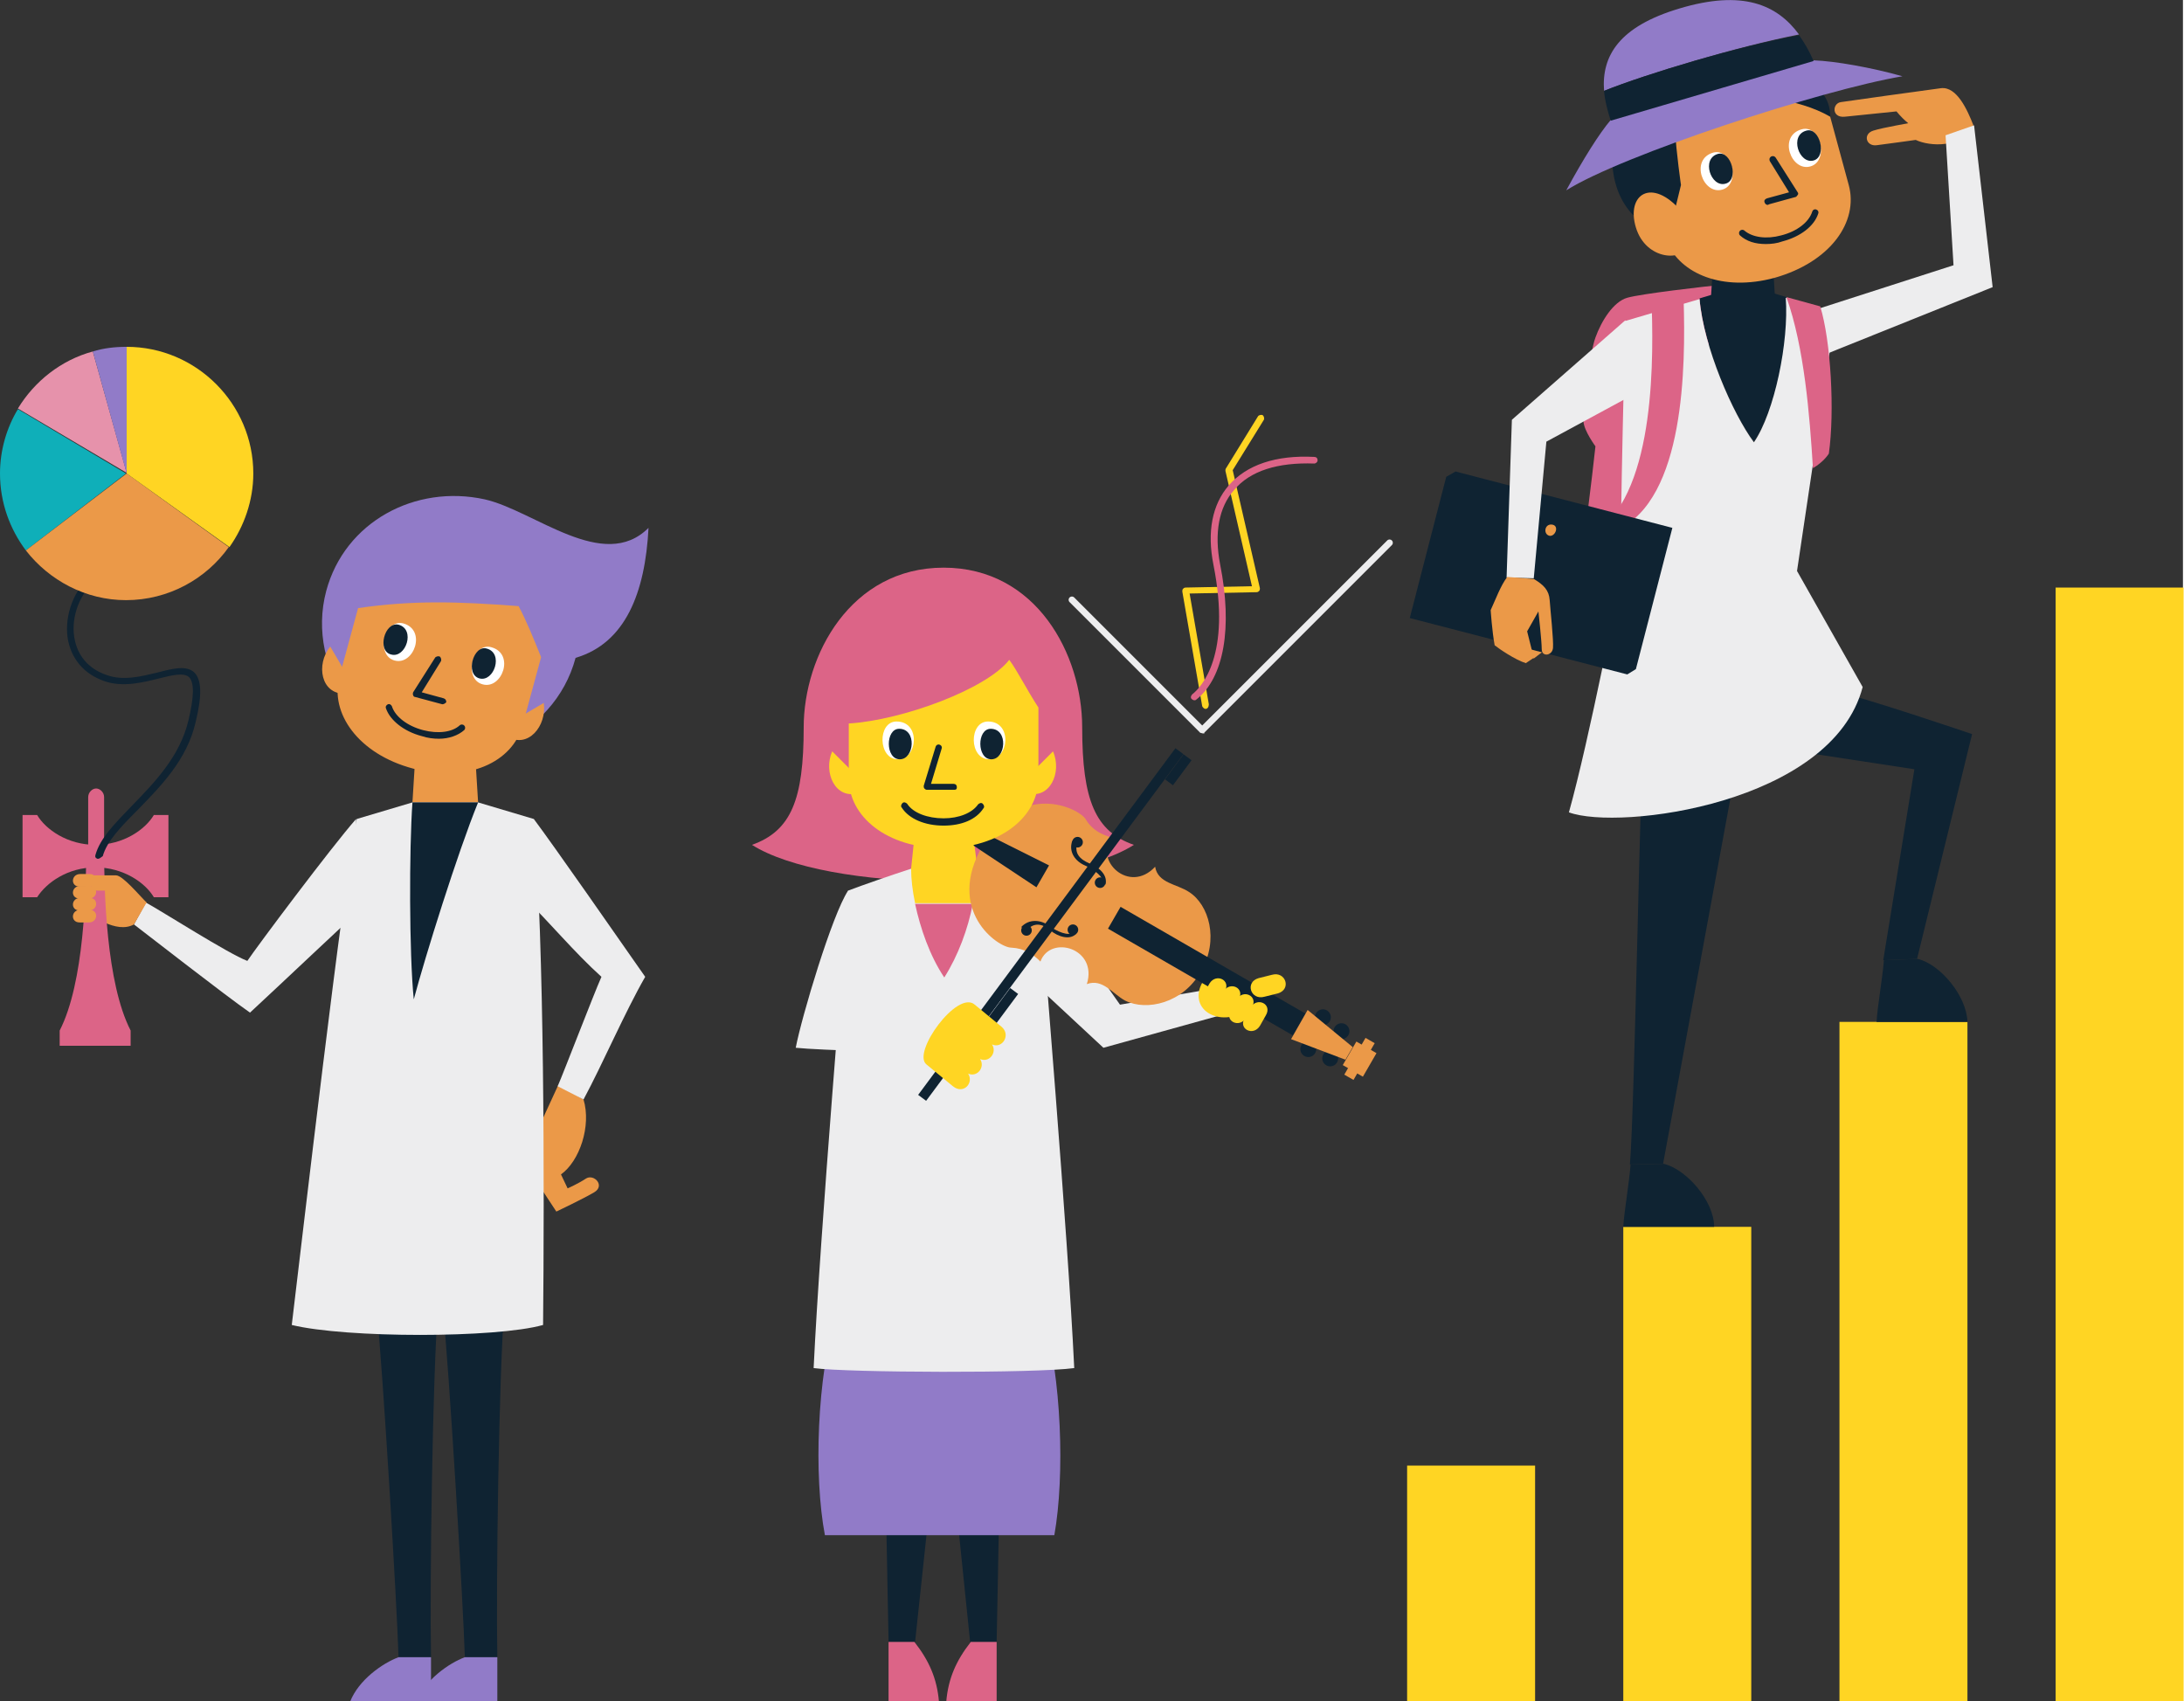
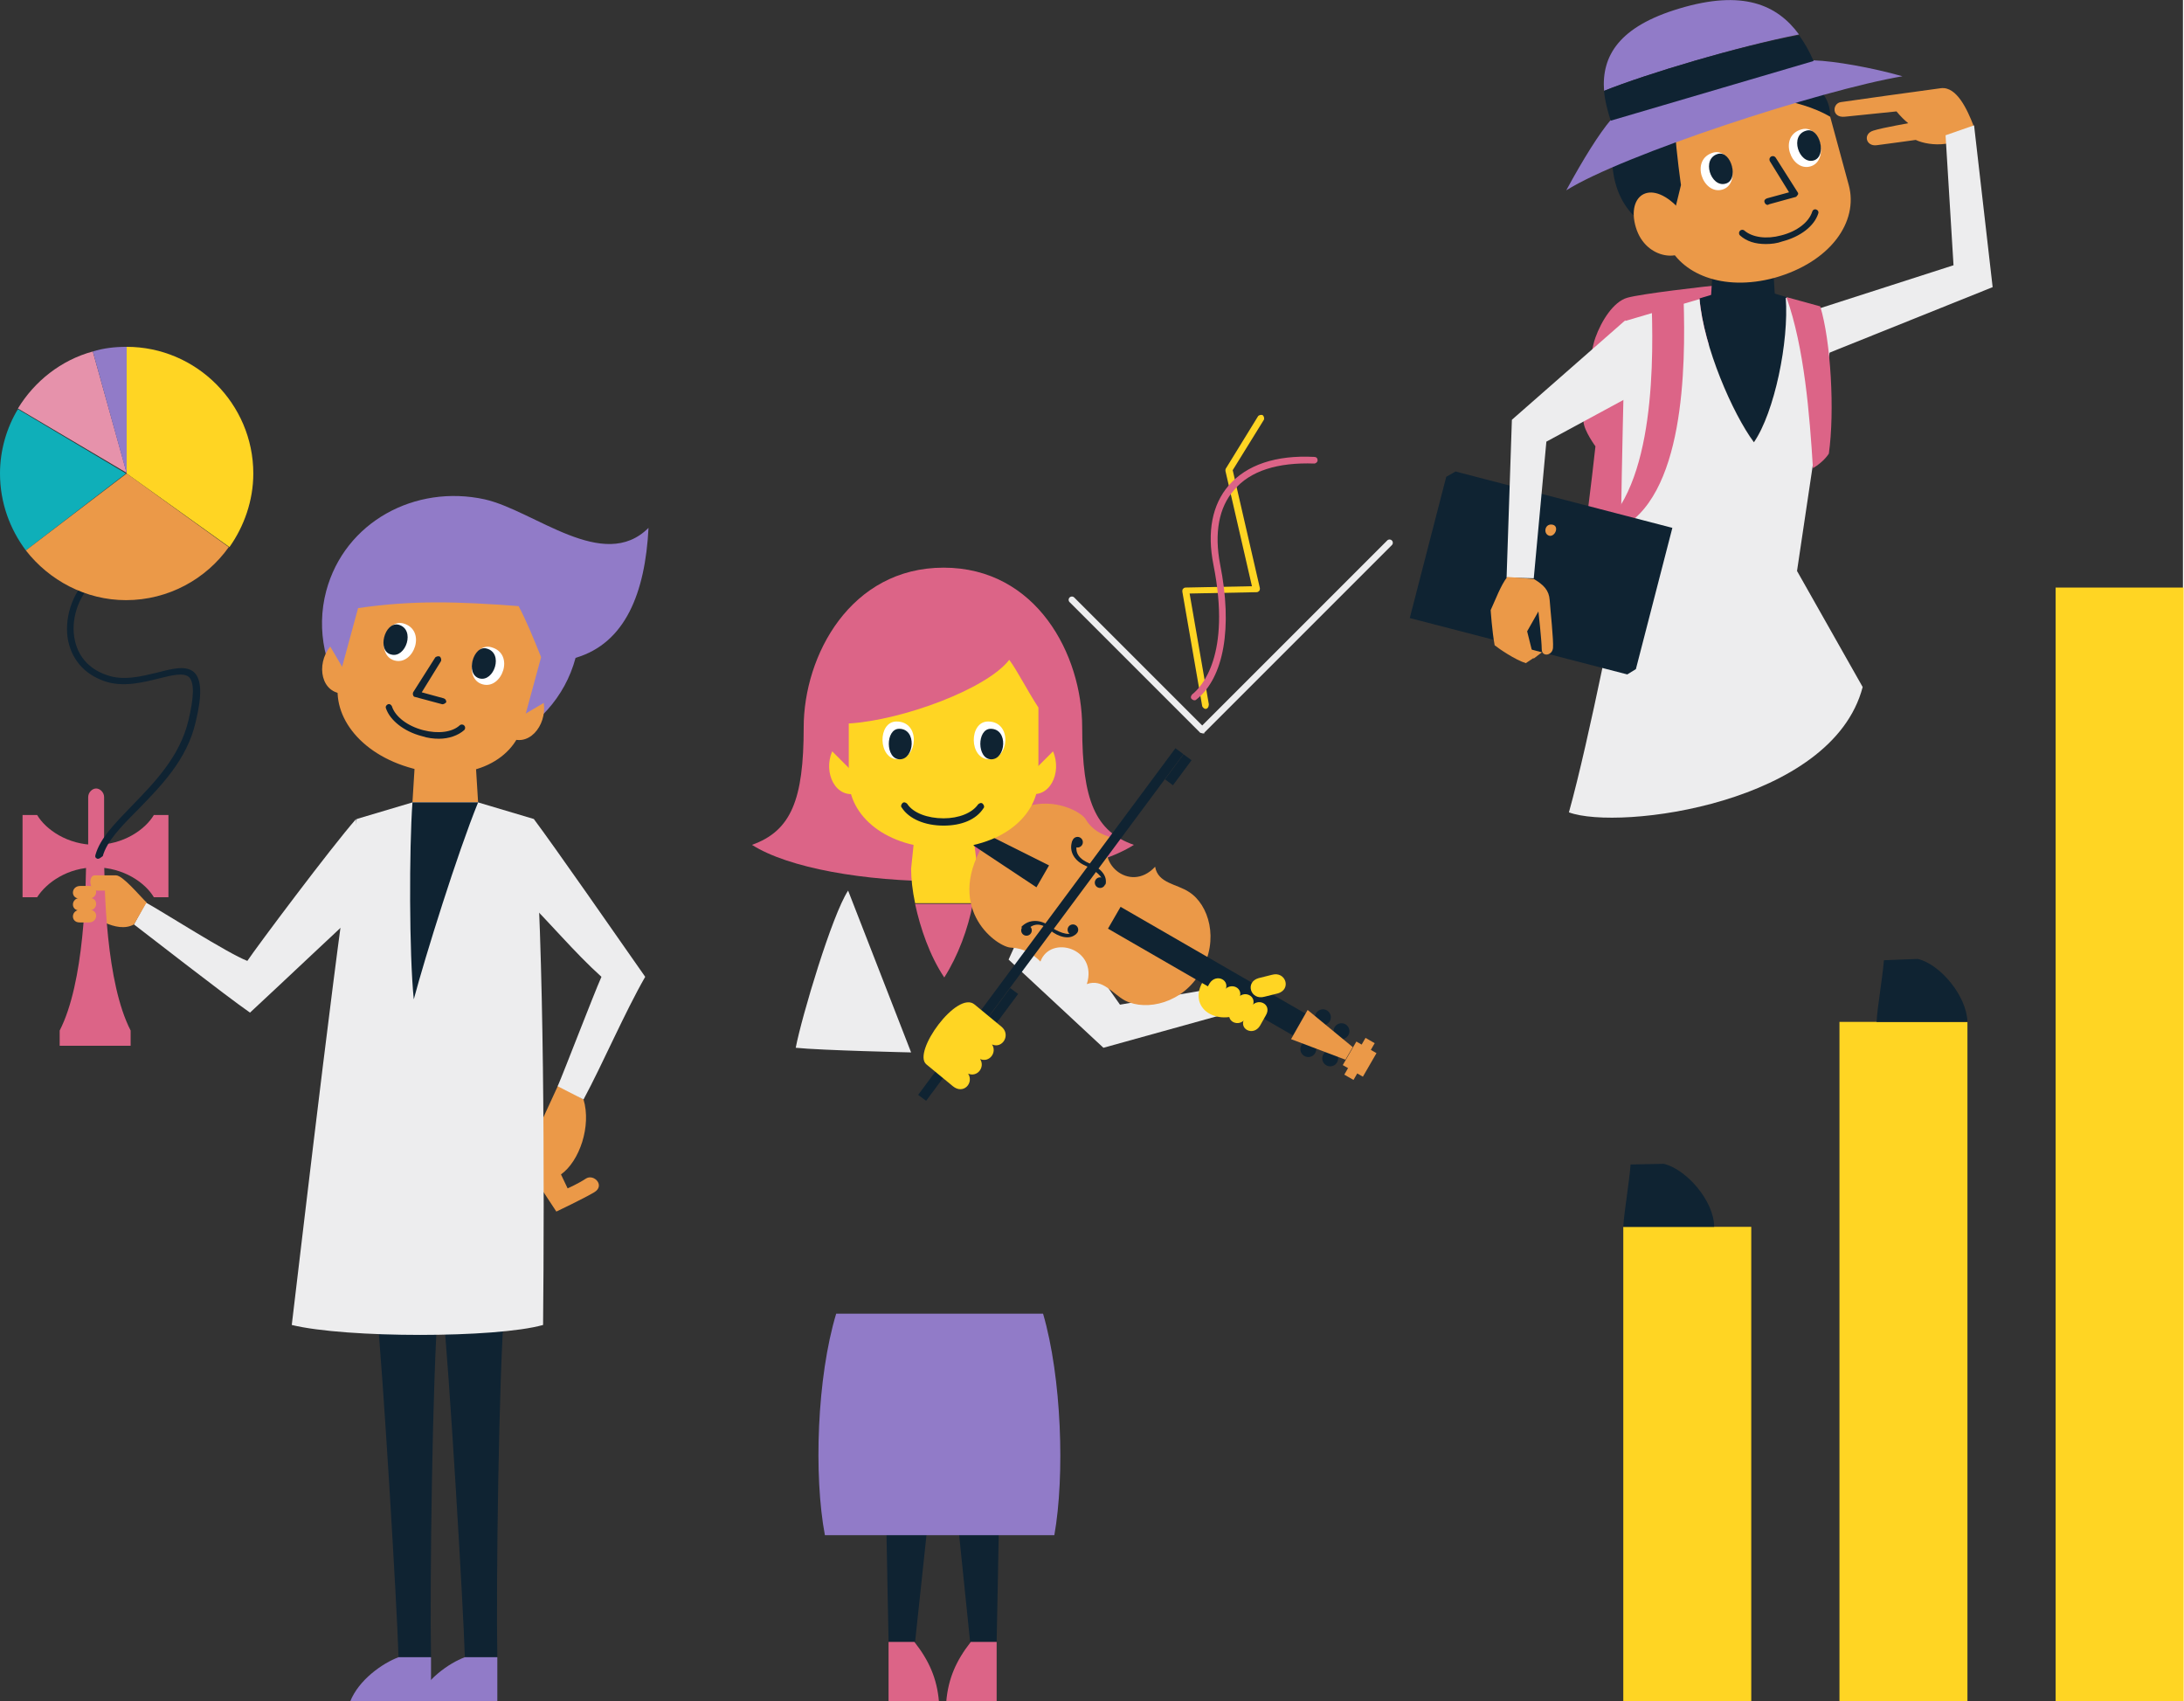
<svg xmlns="http://www.w3.org/2000/svg" version="1.1" id="レイヤー_1" x="0px" y="0px" viewBox="0 0 329.2 256.5" style="enable-background:new 0 0 329.2 256.5;" xml:space="preserve" preserveAspectRatio="xMinYMid" width="330" height="257">
  <rect x="0" y="0" width="329.2" height="256.5" fill="#333333" stroke="none" />
  <style type="text/css">
	.st0{fill:#DC6487;}
	.st1{fill:#EDEDEE;}
	.st2{fill:#EB9948;}
	.st3{fill:#0F2332;}
	.st4{fill:#917BC8;}
	.st5{fill:#FFFFFF;}
	.st6{fill:#0FAFB9;}
	.st7{fill:#E692AB;}
	.st8{fill:#FFD523;}
</style>
  <g>
    <path class="st0" d="M15.7,128.6c0,0.7-0.6,1.3-1.2,1.3s-1.2-0.6-1.2-1.3v-8.4c0-0.7,0.6-1.3,1.2-1.3s1.2,0.6,1.2,1.3V128.6z" />
    <path class="st1" d="M53.7,123.5c-3.7,4.2-15,19.3-16.4,21.4c-2.9-1.1-12.9-7.5-15.3-8.8l-1.8,3.3c2.5,1.9,13.5,10.5,17.5,13.3   c5.4-5,13.6-12.8,16.5-15.4L53.7,123.5z" />
    <path class="st2" d="M88,165.8c1.2,4-0.6,9.3-3.4,11.3l1,2.1c0,0,1.6-0.7,2.8-1.5c1.2-0.7,2.9,1.1,1.2,2.1c-1.7,1-5.7,2.9-5.7,2.9   l-5-7.6l5.3-11.5L88,165.8z" />
    <path class="st3" d="M56.8,197.6c0.9,8.2,3.1,45,3.3,52.3H65c-0.2-10.6,0.2-42.3,1.1-53.4" />
    <path class="st4" d="M65,249.9v6.7H52.8c1.3-3.3,4.9-5.8,7.3-6.7L65,249.9L65,249.9z" />
    <path class="st3" d="M66.8,197.6c0.9,8.2,3.1,45,3.3,52.3H75c-0.2-10.6,0.2-42.3,1.1-53.4" />
    <path class="st4" d="M75,249.9v6.7H62.8c1.3-3.3,4.9-5.8,7.3-6.7L75,249.9L75,249.9z" />
    <path class="st4" d="M86.8,99.2c-1.6,6-5.9,10.5-11.2,12.9l-23.1-6.2c-3.4-4.7-4.9-10.8-3.3-16.8C52,78.7,62.6,73,73.1,75.3   C80.6,77,91,86.4,97.8,79.6C97.3,89.4,94.3,97,86.8,99.2z" />
    <polygon class="st2" points="72.1,121 71.6,112.9 62.7,112.9 62.2,121  " />
    <path class="st2" d="M81.6,99.1c0,0-1.7,6.3-2.8,10.3c-1.5,5.5-8.2,8.7-16.5,6.5s-12.6-8.4-11.1-13.9c1.1-4,2.8-10.3,2.8-10.3   c8.2-1.2,15-1,24.2-0.3C79.3,93.4,80.6,96.6,81.6,99.1z" />
    <path class="st5" d="M60.8,94c3.6,1,1.6,6.4-1.3,5.6S58,93.3,60.8,94z" />
    <path class="st3" d="M60.1,94.2c2.6,0.7,1.1,5.1-1.1,4.5C56.8,98.2,58,93.7,60.1,94.2z" />
    <path class="st5" d="M74.1,97.6c3.6,1,1.6,6.4-1.3,5.6C69.8,102.4,71.3,96.8,74.1,97.6z" />
    <path class="st3" d="M73.4,97.8c2.6,0.7,1.1,5.1-1.1,4.5S71.4,97.2,73.4,97.8z" />
    <path class="st3" d="M66.7,106.2L66.7,106.2l-4.1-1.1c-0.2,0-0.3-0.2-0.3-0.3c-0.1-0.1,0-0.3,0-0.4l3.3-5.2   c0.1-0.2,0.5-0.3,0.7-0.2c0.2,0.1,0.3,0.5,0.2,0.7l-2.9,4.7l3.3,0.9c0.3,0.1,0.4,0.3,0.4,0.6C67.1,106.1,66.9,106.2,66.7,106.2z" />
    <path class="st3" d="M66.2,111.4c-0.8,0-1.7-0.1-2.6-0.4c-2.7-0.7-4.8-2.4-5.4-4.2c-0.1-0.3,0.1-0.5,0.3-0.6   c0.3-0.1,0.5,0.1,0.6,0.3c0.5,1.6,2.4,3,4.7,3.6c2.3,0.6,4.4,0.3,5.5-0.7c0.2-0.2,0.5-0.2,0.7,0s0.2,0.5,0,0.7   C69.1,110.9,67.7,111.4,66.2,111.4z" />
    <path class="st2" d="M52.1,101.4l-2.3-3.9c-2.2,2.7-1.4,7.2,2.2,7.1" />
    <path class="st2" d="M78.1,108.3L82,106c0.5,3.5-2.4,6.9-5.4,5.1" />
    <path class="st1" d="M62.2,121l-8.4,2.5c-2,9.5-8.4,64.7-9.8,76.3c8.2,2,30.8,2,37.9,0c0.2-20.6,0.2-57.4-1.4-76.3l-8.4-2.5H62.2z" />
    <path class="st3" d="M72.1,121c-3.1,7.6-8,23.3-9.7,29.7c-0.7-6.9-0.7-22.7-0.2-29.7H72.1z" />
    <path class="st1" d="M80.5,123.5c3,4,12.4,17.5,16.8,23.8c-3.1,5.4-6.4,13.1-9.3,18.5l-3.9-2c1-2.3,5.4-13.8,6.6-16.5   c-4.2-3.8-7.8-8.2-11.5-11.8" />
    <path class="st2" d="M20.2,139.4c-2.7,1.5-6.6-1.6-6.6-1.6v-5.5c0,0,2.6,0,3.4,0s3.2,2.5,5.1,3.8L20.2,139.4z" />
    <path class="st0" d="M19.7,157.7v-2.3c-3.7-7.2-4-21-4-27.4H13c0,6.4-0.3,20.2-4,27.4v2.3H19.7z" />
    <path class="st2" d="M22.1,136.1c-1.1-1.1-3.6-4.1-4.6-4.1s-2.2,0-3.2,0s-0.9,2.3,0.4,2.3s2,0,2,0c-0.2,2.5,1,4,3.3,4.1" />
-     <path class="st2" d="M13.5,131.8c1.4,0,1.3,1.9-0.1,1.9H12c-1.4,0-1.3-1.9,0.1-1.9H13.5z" />
    <path class="st2" d="M13.5,133.6c1.4,0,1.3,1.9-0.1,1.9H12c-1.4,0-1.3-1.9,0.1-1.9H13.5z" />
    <path class="st2" d="M13.5,135.4c1.4,0,1.3,1.9-0.1,1.9H12c-1.4,0-1.3-1.9,0.1-1.9H13.5z" />
    <path class="st2" d="M13.5,137.2c1.4,0,1.3,1.9-0.1,1.9H12c-1.4,0-1.3-1.9,0.1-1.9H13.5z" />
    <path class="st0" d="M14.4,130.8c4.2,0,7.5,2.3,8.8,4.5h2.2v-12.4h-2.2c-1.3,2.2-4.6,4.5-8.8,4.5s-7.5-2.3-8.8-4.5H3.4v12.4h2.2   C7,133.1,10.2,130.8,14.4,130.8z" />
    <path class="st3" d="M14.8,129.5h-0.1c-0.3-0.1-0.4-0.3-0.3-0.6c0.7-2.5,2.9-4.7,5.5-7.4c3.4-3.5,7.2-7.4,8.5-12.8   c0.9-3.7,0.9-5.8,0.1-6.6c-0.8-0.7-2.5-0.3-4.5,0.2c-2.4,0.6-5.5,1.4-8.3,0.4c-3.1-1.1-5-3.4-5.5-6.5c-0.5-3.5,1-7.4,3.6-9.4   c0.2-0.2,0.5-0.1,0.7,0.1s0.1,0.5-0.1,0.7c-2.3,1.8-3.7,5.3-3.2,8.5c0.3,1.9,1.4,4.5,4.9,5.7c2.5,0.9,5.2,0.2,7.7-0.4   c2.3-0.6,4.3-1.1,5.5,0c1.1,1.1,1.2,3.4,0.2,7.5c-1.3,5.7-5.3,9.7-8.8,13.3c-2.5,2.5-4.6,4.7-5.2,6.9   C15.2,129.3,15,129.5,14.8,129.5z" />
    <g>
      <path class="st6" d="M2.7,61.7C1,64.5,0,67.9,0,71.4c0,4.4,1.5,8.4,3.9,11.6L19,71.4L2.7,61.7z" />
      <path class="st7" d="M14,53c-4.8,1.3-8.8,4.5-11.3,8.6l16.4,9.7L14,53z" />
      <path class="st4" d="M19.1,52.3c-1.8,0-3.5,0.2-5.1,0.7l5.1,18.4V52.3z" />
      <path class="st2" d="M3.9,83c3.5,4.5,9,7.5,15.1,7.5c6.4,0,12.1-3.2,15.5-8L19.1,71.4L3.9,83z" />
      <path class="st8" d="M19.1,52.3v19.1l15.5,11.1c2.2-3.1,3.6-7,3.6-11.1C38.2,60.9,29.6,52.3,19.1,52.3z" />
    </g>
  </g>
  <g>
    <polyline class="st3" points="150.8,221.8 150.3,247.6 146.3,247.6 143.7,222.3  " />
    <path class="st0" d="M150.3,247.6v9h-7.6c0.3-3.5,1.5-6.2,3.7-9H150.3z" />
    <polyline class="st3" points="133.5,221.8 134,247.6 138,247.6 140.7,222.3  " />
    <path class="st0" d="M134,247.6v9h7.6c-0.3-3.5-1.5-6.2-3.7-9H134z" />
    <path class="st4" d="M157.3,198.1c2.8,9.6,3.3,24.4,1.7,33.4h-34.6c-1.7-9-1.2-23.8,1.7-33.4H157.3z" />
    <polygon class="st1" points="156.8,134.3 168.9,151.5 184.6,148.8 185.5,152.7 166.4,158 152.1,144.7  " />
    <path class="st8" d="M181.6,147.7c-2.9,4.3,2.2,7.6,6.7,4.5L181.6,147.7z" />
    <path class="st0" d="M142.3,85.6c14,0,20.9,13.1,20.9,24.1s2,15.7,7.8,17.7c-5.5,3.5-16.9,5.5-28.8,5.5s-23.3-2-28.8-5.5   c5.9-2.1,7.8-6.8,7.8-17.7S128.3,85.6,142.3,85.6z" />
-     <path class="st1" d="M137.4,131c-2.8,0.9-7.4,2.5-9.5,3.3c-0.5,7.7-4.2,51.1-5.2,72c5.1,0.7,33.5,0.8,39.3,0   c-1-20.9-4.7-64.3-5.2-72c-2.1-0.8-6.7-2.3-9.5-3.3H137.4z" />
    <path class="st8" d="M146.8,126.2h-8.9l-0.5,4.8c0,1.5,0.2,3.3,0.6,5.2h8.8c0.4-1.9,0.6-3.7,0.6-5.2L146.8,126.2z" />
    <path class="st0" d="M146.7,136.3H138c0.8,3.7,2.2,7.8,4.4,11.1C144.5,144.1,146,140,146.7,136.3z" />
    <g>
      <circle class="st3" cx="202.3" cy="155.5" r="1.2" />
      <circle class="st3" cx="199.5" cy="153.4" r="1.2" />
      <circle class="st3" cx="200.6" cy="159.6" r="1.2" />
      <circle class="st3" cx="197.3" cy="158.2" r="1.2" />
      <path class="st2" d="M181.1,146.5c-2.7,4.8-8.2,6-11.4,4.4c-1.9-1-3.4-3.4-5.8-2.5c1.7-5.4-5.5-7.5-7-3.4c-1.1-1.1-2.4-2-4.4-2.1    c-2,0-10-5.6-4.3-15.4s14.4-5.7,15.5-4c1,1.7,2.5,2.4,4,2.8c-2.8,3.4,2.6,8.6,6.5,4.4c0.4,2.5,3.3,2.6,5.1,3.8    C182.3,136.4,183.9,141.7,181.1,146.5z" />
      <rect x="180.1" y="130.3" transform="matrix(0.5 -0.866 0.866 0.5 -35.801 230.855)" class="st3" width="3.8" height="32.2" />
      <polygon class="st3" points="156.3,133.8 158.2,130.5 148,125.4 146.8,127.5   " />
      <polygon class="st2" points="202.9,159.8 204,157.9 197.2,152.3 194.7,156.7   " />
      <rect x="203" y="158" transform="matrix(0.5 -0.866 0.866 0.5 -35.83 257.409)" class="st2" width="4.1" height="3.5" />
      <rect x="201.8" y="158.9" transform="matrix(0.5 -0.866 0.866 0.5 -35.78 257.359)" class="st2" width="6.4" height="1.6" />
      <g>
        <circle class="st3" cx="165.9" cy="133.1" r="0.8" />
        <circle class="st3" cx="162.5" cy="127" r="0.8" />
        <path class="st3" d="M162.5,127c-0.6,1.7,0.4,2.6,1.8,3.2c1.5,0.6,2.8,1.8,2.4,3.2l-0.5-0.4c0.3-0.7-1.2-1.9-2.6-2.5     c-1.4-0.6-2.5-2-1.9-3.7" />
      </g>
      <g>
        <circle class="st3" cx="161.8" cy="140.2" r="0.8" />
        <circle class="st3" cx="154.8" cy="140.3" r="0.8" />
        <path class="st3" d="M154.8,140.3c1.2-1.3,2.4-1,3.6,0c1.2,1,3,1.5,3.9,0.5l-0.6-0.2c-0.5,0.6-2.3-0.1-3.5-1s-3-1.1-4.2,0.2" />
      </g>
    </g>
    <g>
      <rect x="125.9" y="138.7" transform="matrix(0.596 -0.803 0.803 0.596 -47.952 183.537)" class="st3" width="65.1" height="1.5" />
      <g>
        <rect x="175.4" y="115.4" transform="matrix(0.596 -0.803 0.803 0.596 -21.52 189.588)" class="st3" width="4.7" height="1.5" />
        <rect x="146" y="152.2" transform="matrix(0.596 -0.803 0.803 0.596 -62.082 182.504)" class="st3" width="8.7" height="1.5" />
      </g>
    </g>
    <path class="st8" d="M128,109.1c0,0,0,4.2,0,8.3c0,5.7,5.7,10.5,14.3,10.5s14.3-4.8,14.3-10.5c0-4.1,0-10.7,0-10.7   c-1.7-2.6-3.2-5.6-4.4-7.2C148.8,103.9,136.1,108.6,128,109.1z" />
    <path class="st5" d="M135.2,108.8c3.7,0,3.2,5.7,0.2,5.7S132.3,108.8,135.2,108.8z" />
    <path class="st3" d="M135.6,109.9c2.7,0,2.3,4.6,0.1,4.6S133.5,109.9,135.6,109.9z" />
    <path class="st5" d="M149,108.8c3.7,0,3.2,5.7,0.2,5.7C146.1,114.5,146.1,108.8,149,108.8z" />
    <path class="st3" d="M149.4,109.9c2.7,0,2.3,4.6,0.1,4.6S147.3,109.9,149.4,109.9z" />
-     <path class="st3" d="M143.9,119.1h-4.1c-0.2,0-0.3-0.1-0.4-0.2c-0.1-0.1-0.1-0.3-0.1-0.4l1.8-5.9c0.1-0.3,0.4-0.4,0.6-0.3   c0.3,0.1,0.4,0.4,0.3,0.6l-1.6,5.3h3.4c0.3,0,0.5,0.2,0.5,0.5S144.2,119.1,143.9,119.1z" />
    <path class="st3" d="M142.3,124.5c-2.8,0-5.2-1-6.3-2.7c-0.2-0.2-0.1-0.5,0.1-0.7c0.2-0.2,0.5-0.1,0.7,0.1c0.9,1.4,3.1,2.2,5.5,2.2   c2.3,0,4.3-0.8,5.2-2.1c0.2-0.2,0.5-0.3,0.7-0.1c0.2,0.2,0.3,0.5,0.1,0.7C147.2,123.6,145,124.5,142.3,124.5z" />
    <path class="st8" d="M128.7,116.5l-3.2-3.2c-1.4,3.2,0.5,7.3,3.9,6.3" />
    <path class="st8" d="M155.6,116.5l3.2-3.2c1.4,3.2-0.5,7.3-3.9,6.3" />
    <path class="st8" d="M181.5,149.9c-1,1.7,1.3,2.8,2.3,1.2l0.9-1.6c1-1.7-1.3-2.8-2.3-1.2L181.5,149.9z" />
    <path class="st8" d="M183.6,151.1c-1,1.7,1.3,2.8,2.3,1.2l0.9-1.6c1-1.7-1.3-2.8-2.3-1.2L183.6,151.1z" />
    <path class="st8" d="M185.6,152.3c-1,1.7,1.3,2.8,2.3,1.2l0.9-1.6c1-1.7-1.3-2.8-2.3-1.2L185.6,152.3z" />
    <path class="st8" d="M187.7,153.5c-1,1.7,1.3,2.8,2.3,1.2l0.9-1.6c1-1.7-1.3-2.8-2.3-1.2L187.7,153.5z" />
    <path class="st8" d="M139.7,160.5l4,3.3c1.6,1.3,3.2-0.5,2.3-1.9c1.4,0.6,2.6-1,1.8-2.2c1.4,0.6,2.6-1,1.8-2.2   c1.6,0.7,2.9-1.5,1.4-2.7l-4-3.3C144.4,149.2,137.5,158.7,139.7,160.5z" />
    <path class="st8" d="M189.8,147.5c-2.1,0.6-1.2,3.4,0.9,2.8l2-0.5c2.1-0.6,1.2-3.4-0.9-2.8L189.8,147.5z" />
    <path class="st1" d="M127.9,134.3c-2.4,3.6-7,19-7.9,23.7c3.9,0.4,17.4,0.7,17.4,0.7" />
    <path class="st1" d="M181.4,110.6c-0.1,0-0.3-0.1-0.4-0.1l-19.7-19.7c-0.2-0.2-0.2-0.5,0-0.7s0.5-0.2,0.7,0l19.3,19.3l27.9-27.9   c0.2-0.2,0.5-0.2,0.7,0s0.2,0.5,0,0.7l-28.3,28.3C181.7,110.6,181.6,110.6,181.4,110.6z" />
    <path class="st8" d="M181.8,106.9c-0.2,0-0.4-0.2-0.5-0.4l-3-17.3c0-0.1,0-0.3,0.1-0.4s0.2-0.2,0.4-0.2l10-0.2l-4-17.4   c0-0.1,0-0.3,0.1-0.4l4.8-7.8c0.1-0.2,0.5-0.3,0.7-0.2s0.3,0.5,0.2,0.7l-4.7,7.6l4.1,17.8c0,0.1,0,0.3-0.1,0.4s-0.2,0.2-0.4,0.2   l-10.1,0.2l2.9,16.7C182.3,106.6,182.1,106.9,181.8,106.9L181.8,106.9z" />
    <path class="st0" d="M180.1,105.6c-0.1,0-0.3-0.1-0.4-0.2c-0.2-0.2-0.1-0.5,0.1-0.7c1.4-1.1,5.9-5.9,3.2-19.5c-1-5-0.2-9.1,2.3-12   c2.7-3.1,7.1-4.6,12.9-4.3c0.3,0,0.5,0.2,0.5,0.5s-0.3,0.5-0.5,0.5c-5.5-0.2-9.7,1.1-12.1,4c-2.3,2.6-3,6.5-2.1,11.2   c1.9,9.5,0.6,17.1-3.6,20.4C180.3,105.6,180.2,105.6,180.1,105.6z" />
  </g>
  <g>
-     <path class="st3" d="M275.9,104c5.1,1.1,21.5,6.7,21.5,6.7l-8.3,33.9l-5.1,0.2l4.7-28.8l-26.2-4l-11.7,63.5l-5,0.1   c0.7-8.2,1.6-61.4,2.1-65.8C252.6,104.9,271.9,102.9,275.9,104z" />
    <polygon class="st2" points="231.3,99.3 233.4,97.7 229.1,96.9  " />
    <path class="st0" d="M260.1,42.9c-3.1,0.3-12.6,1.4-14.7,2c-2.1,0.6-3.9,3.5-4.8,6c-0.9,2.4-1.9,11.3-1.8,12.7   c0.1,1.4,1.8,3.7,1.8,3.7c-0.4,3.9-2,16.7-2.4,19.2s3.8,5.1,9.1,5.2L260.1,42.9z" />
    <path class="st3" d="M269.4,44.8l-2.7-0.8h-7.1l-3.3,1c0.6,7.3,5,17.3,8.2,21.6C267.6,62.1,269.9,51.4,269.4,44.8z" />
    <path class="st1" d="M271,86.1l5.8-38.9l-7.5-2.3c0.5,6.6-1.7,17.3-4.8,21.8c-3.2-4.3-7.6-14.4-8.2-21.6l-11.2,3.3   c0,0-0.8,31.1-0.7,38.7c-0.2,1-4.7,24.3-7.8,35.4c7.6,2.8,39.7-1.3,44.3-18.9L271,86.1z" />
    <polygon class="st3" points="257.9,46.9 258.4,38.7 267.3,38.7 267.8,46.9  " />
    <path class="st2" d="M292.7,13.3c-3,0.4-13.8,1.9-15.1,2.1c-1.3,0.2-1.4,2.4,0.6,2.2s7.8-0.8,7.8-0.8c2.4,2.9,4.5,3.5,7.3,3.7   l4.3-1.6C296.7,16.6,295.1,13,292.7,13.3z" />
    <path class="st2" d="M290.3,18.1c-3,0.6-6.2,1.1-7.8,1.6s-1.1,2.4,0.5,2.2s5.9-0.8,5.9-0.8c2.1,1,7,1.3,8.7-2.2" />
    <polygon class="st1" points="293.4,20.4 294.6,40 274.4,46.5 275.1,53.5 300.5,43.3 297.7,18.9  " />
    <path class="st3" d="M249.9,34.7c-7.1-2.5-7.8-11.4-5.8-15.8c5.1-5,18-8.5,23.9-8.3c4,0.1,8.1,3,8,7L249.9,34.7z" />
    <path class="st2" d="M278.8,27.9c-1.1-4-2.8-10.3-2.8-10.3c-4.8-2.8-12.1-3.5-19.6-3.4c-0.6,1-2.2,3.2-3.8,5.4   c0.2,3.5,0.9,8.3,0.9,8.3l-2.1,8.6c2,4.8,8.4,7.5,16.2,5.4C276.1,39.5,280.3,33.4,278.8,27.9z" />
    <path class="st5" d="M271.7,19.5c-3.6,1-1.6,6.4,1.3,5.6S274.5,18.7,271.7,19.5z" />
    <path class="st3" d="M272.4,19.7c-2.6,0.7-1.1,5.1,1.1,4.5C275.6,23.6,274.4,19.1,272.4,19.7z" />
    <path class="st5" d="M258.4,23c-3.6,1-1.6,6.4,1.3,5.6S261.1,22.3,258.4,23z" />
    <path class="st3" d="M259.1,23.2c-2.6,0.7-1.1,5.1,1.1,4.5C262.3,27.2,261.1,22.7,259.1,23.2z" />
    <path class="st3" d="M266.6,30.9c-0.2,0-0.4-0.1-0.5-0.4s0.1-0.5,0.4-0.6l3.3-0.9l-2.9-4.7c-0.1-0.2-0.1-0.5,0.2-0.7   c0.2-0.1,0.5-0.1,0.7,0.2l3.3,5.2c0.1,0.1,0.1,0.3,0,0.4s-0.2,0.3-0.3,0.3l-4,1.1C266.6,30.9,266.6,30.9,266.6,30.9z" />
    <path class="st3" d="M266.3,36.8c-1.6,0-2.9-0.4-3.9-1.3c-0.2-0.2-0.2-0.5,0-0.7s0.5-0.2,0.7,0c1.2,1,3.3,1.3,5.5,0.7   c2.4-0.6,4.2-2,4.7-3.6c0.1-0.3,0.4-0.4,0.6-0.3c0.3,0.1,0.4,0.4,0.3,0.6c-0.6,1.9-2.7,3.5-5.4,4.2C268,36.7,267.1,36.8,266.3,36.8   z" />
    <path class="st2" d="M253.5,31.8c-4.4-5.1-8.3-2.5-6.8,2.5s7.3,5.3,8.1,2.4" />
    <path class="st4" d="M236.2,28.7c8.4-5.3,38.3-15.1,50.7-17.2c-4.6-1.3-10.2-2.3-13.4-2.4c-6.1,0.9-27.2,7.2-30.6,9   C241.2,20.1,238.8,23.9,236.2,28.7z" />
    <path class="st4" d="M253.2,1.3c-9,2.7-11.7,7.1-11.3,12.4c6.5-2.6,20.2-6.7,29.4-8.5C268,0.7,262.8-1.6,253.2,1.3z" />
    <path class="st3" d="M241.9,13.7c0.1,1.4,0.5,2.9,1,4.5l30.6-9c-0.6-1.4-1.4-2.8-2.2-3.9C262.1,7,248.4,11.1,241.9,13.7z" />
    <path class="st0" d="M269.4,44.8c2.7,7.6,3.5,17.7,4,25.8c1.7-1,2.4-2.2,2.4-2.2c0.9-6.4,0.3-17-1.3-22.2L269.4,44.8z" />
    <path class="st0" d="M239.1,81.2c10.1-4.7,10.3-24.7,10-34.7l4.8-1.3c0.3,10,0.2,30-10,34.7L239.1,81.2z" />
    <polygon class="st3" points="245.4,101.7 212.6,93.2 218.1,71.9 219.5,71.1 252.2,79.6 246.7,100.9  " />
    <path class="st1" d="M245.1,48.3l-17.1,15l-0.8,23.8l4.1,0.1l1.9-20.6l13.3-7.2C246.9,56.3,246.5,51.5,245.1,48.3z" />
    <path class="st2" d="M231.3,87.3c1.5,0.9,2.3,1.7,2.4,3.2c0.1,1.5,0.6,6,0.5,7.2s-1.7,1.4-1.7,0.2s-0.5-5.7-0.5-5.7l-1.7,3l1,4   l-1.2,0.8c-1.6-0.5-4.1-2.2-4.7-2.7c-0.4-2.2-0.6-5.3-0.6-5.3c0.7-1.5,1.5-3.7,2.5-5" />
    <path class="st2" d="M234,79.1c1.2,0.1,0.6,1.8-0.3,1.7C232.7,80.6,232.9,79,234,79.1z" />
-     <rect x="212.2" y="221" class="st8" width="19.3" height="35.6" />
    <rect x="244.8" y="185" class="st8" width="19.3" height="71.5" />
    <path class="st3" d="M258.5,185c0-3.9-4.2-8.7-7.6-9.5l-5,0.1c-0.2,2.7-1,7.3-1.1,9.4H258.5z" />
    <rect x="277.4" y="154.1" class="st8" width="19.3" height="102.4" />
    <path class="st3" d="M296.7,154.1c-0.1-3.9-4.1-8.7-7.5-9.5l-5.1,0.2c-0.2,2.7-1,7.1-1.1,9.3H296.7z" />
    <rect x="310" y="88.6" class="st8" width="19.3" height="167.9" />
  </g>
</svg>